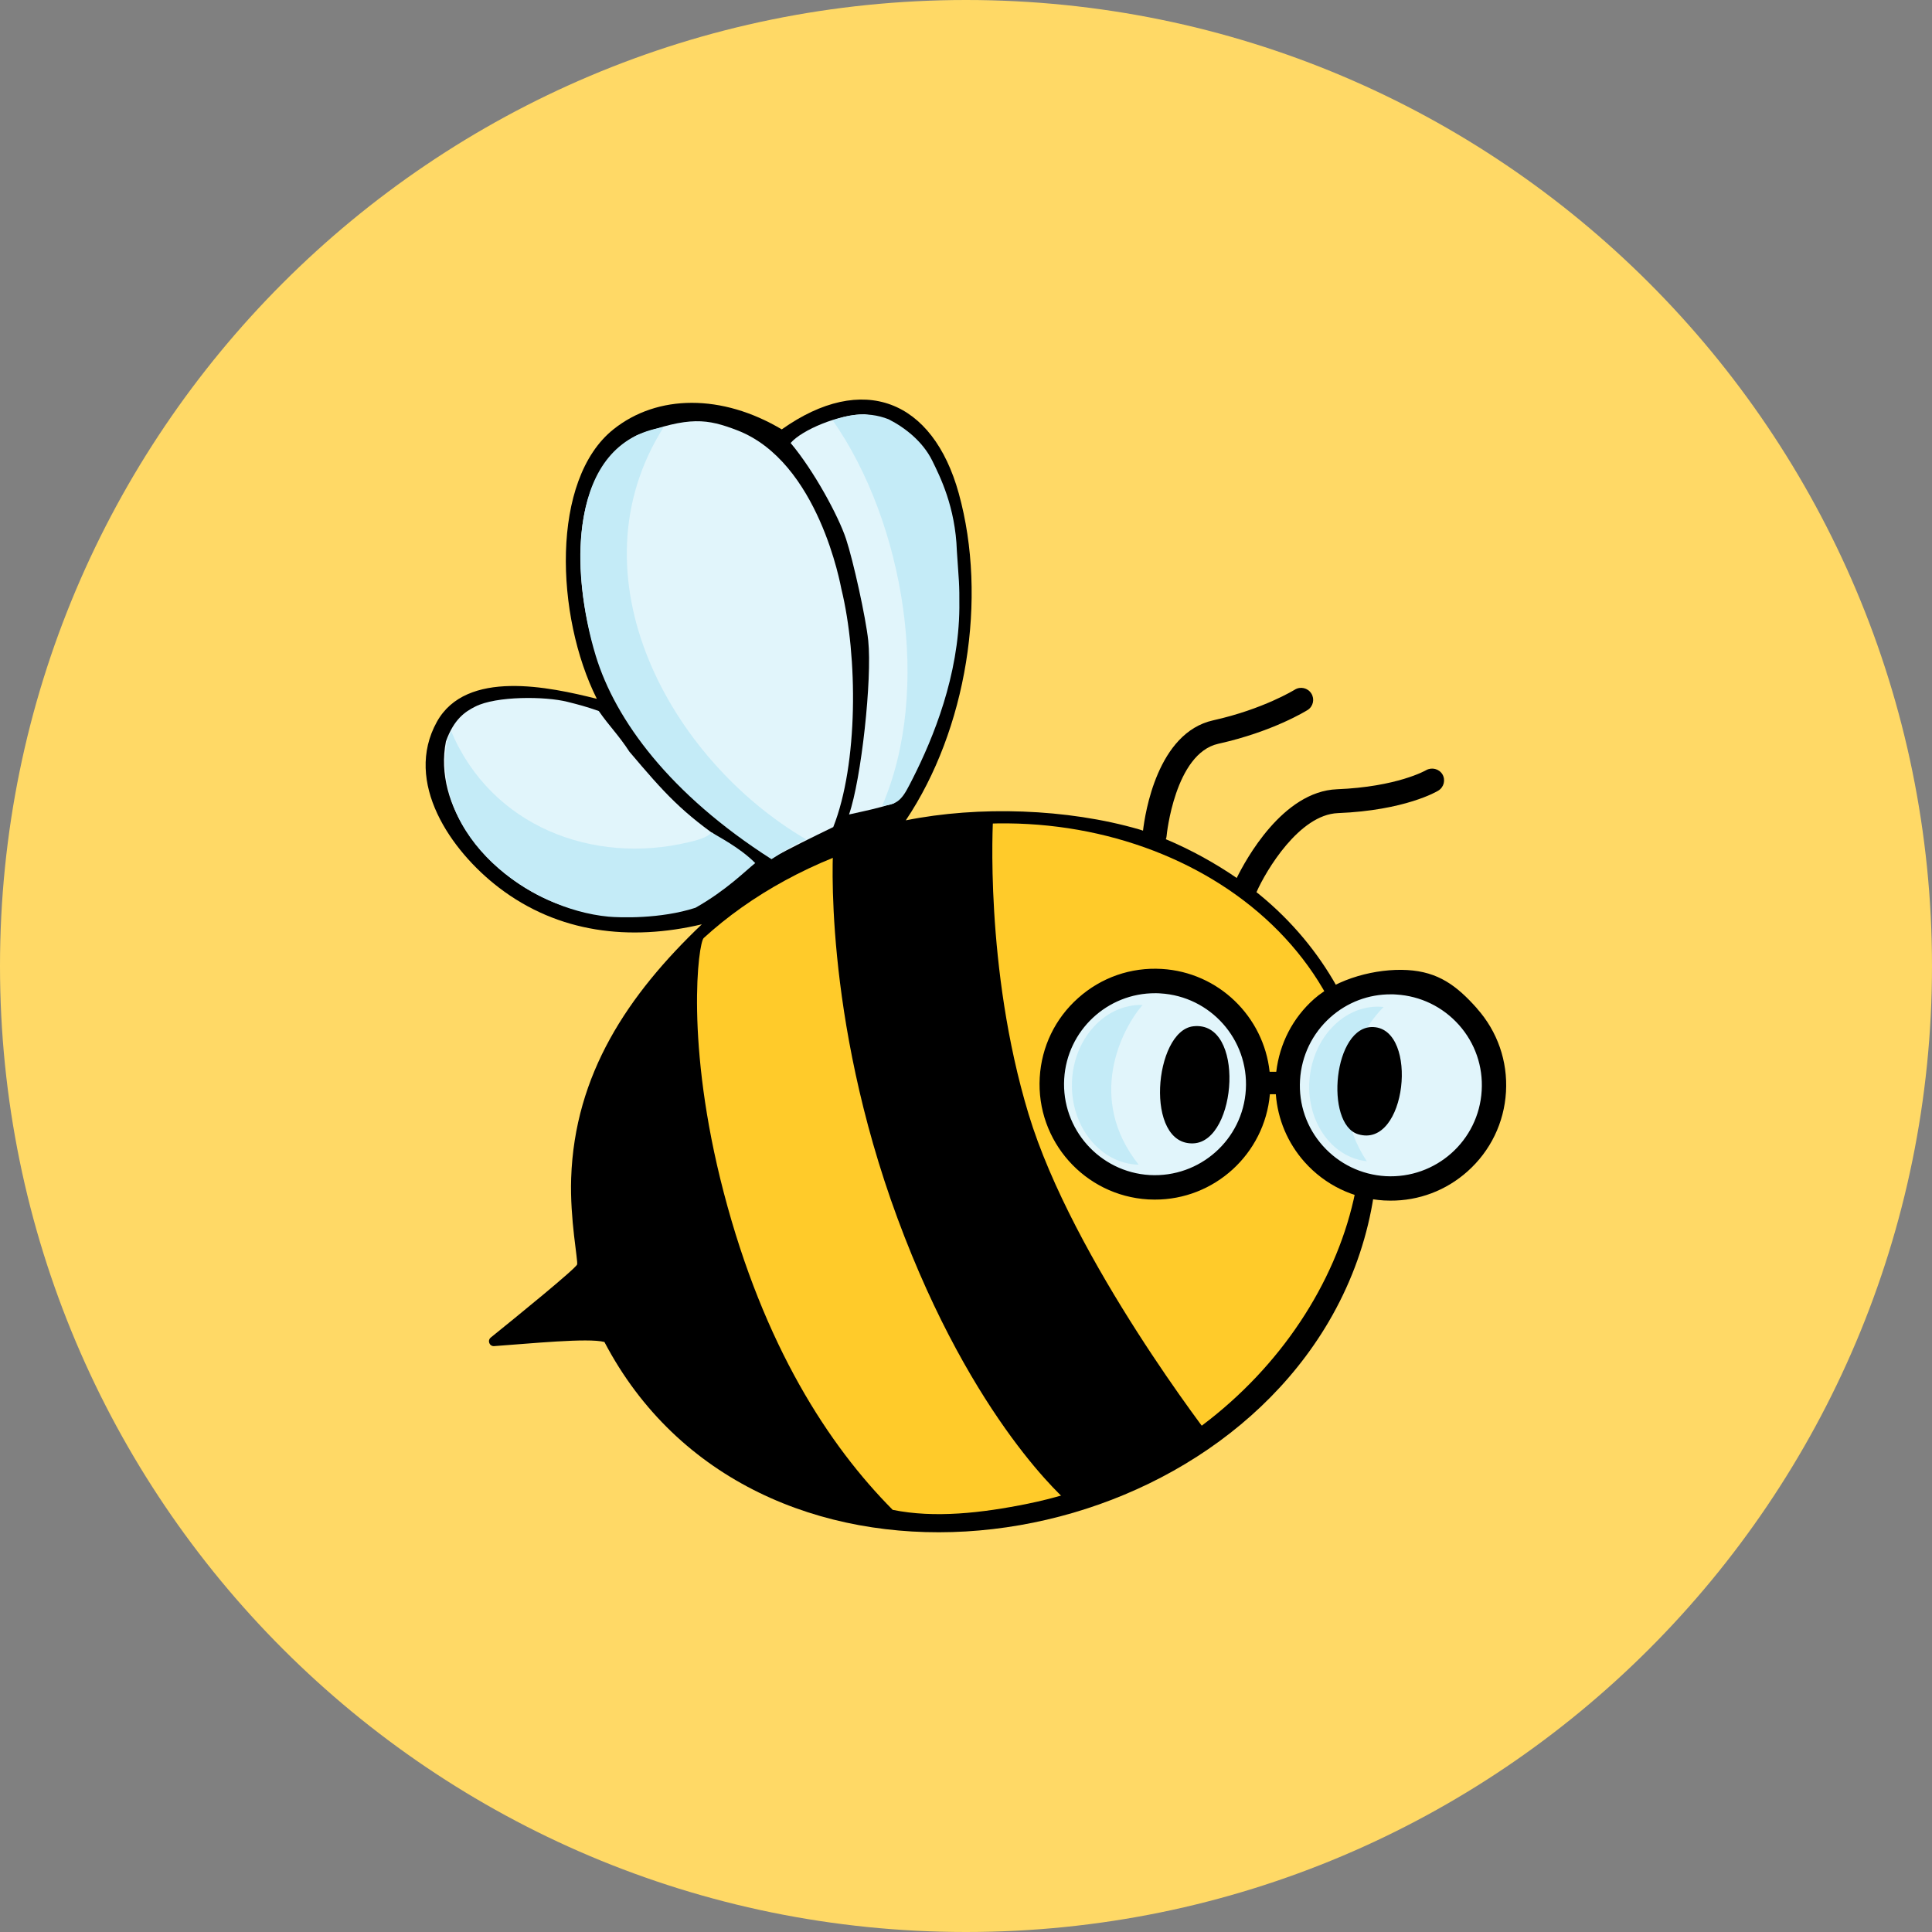
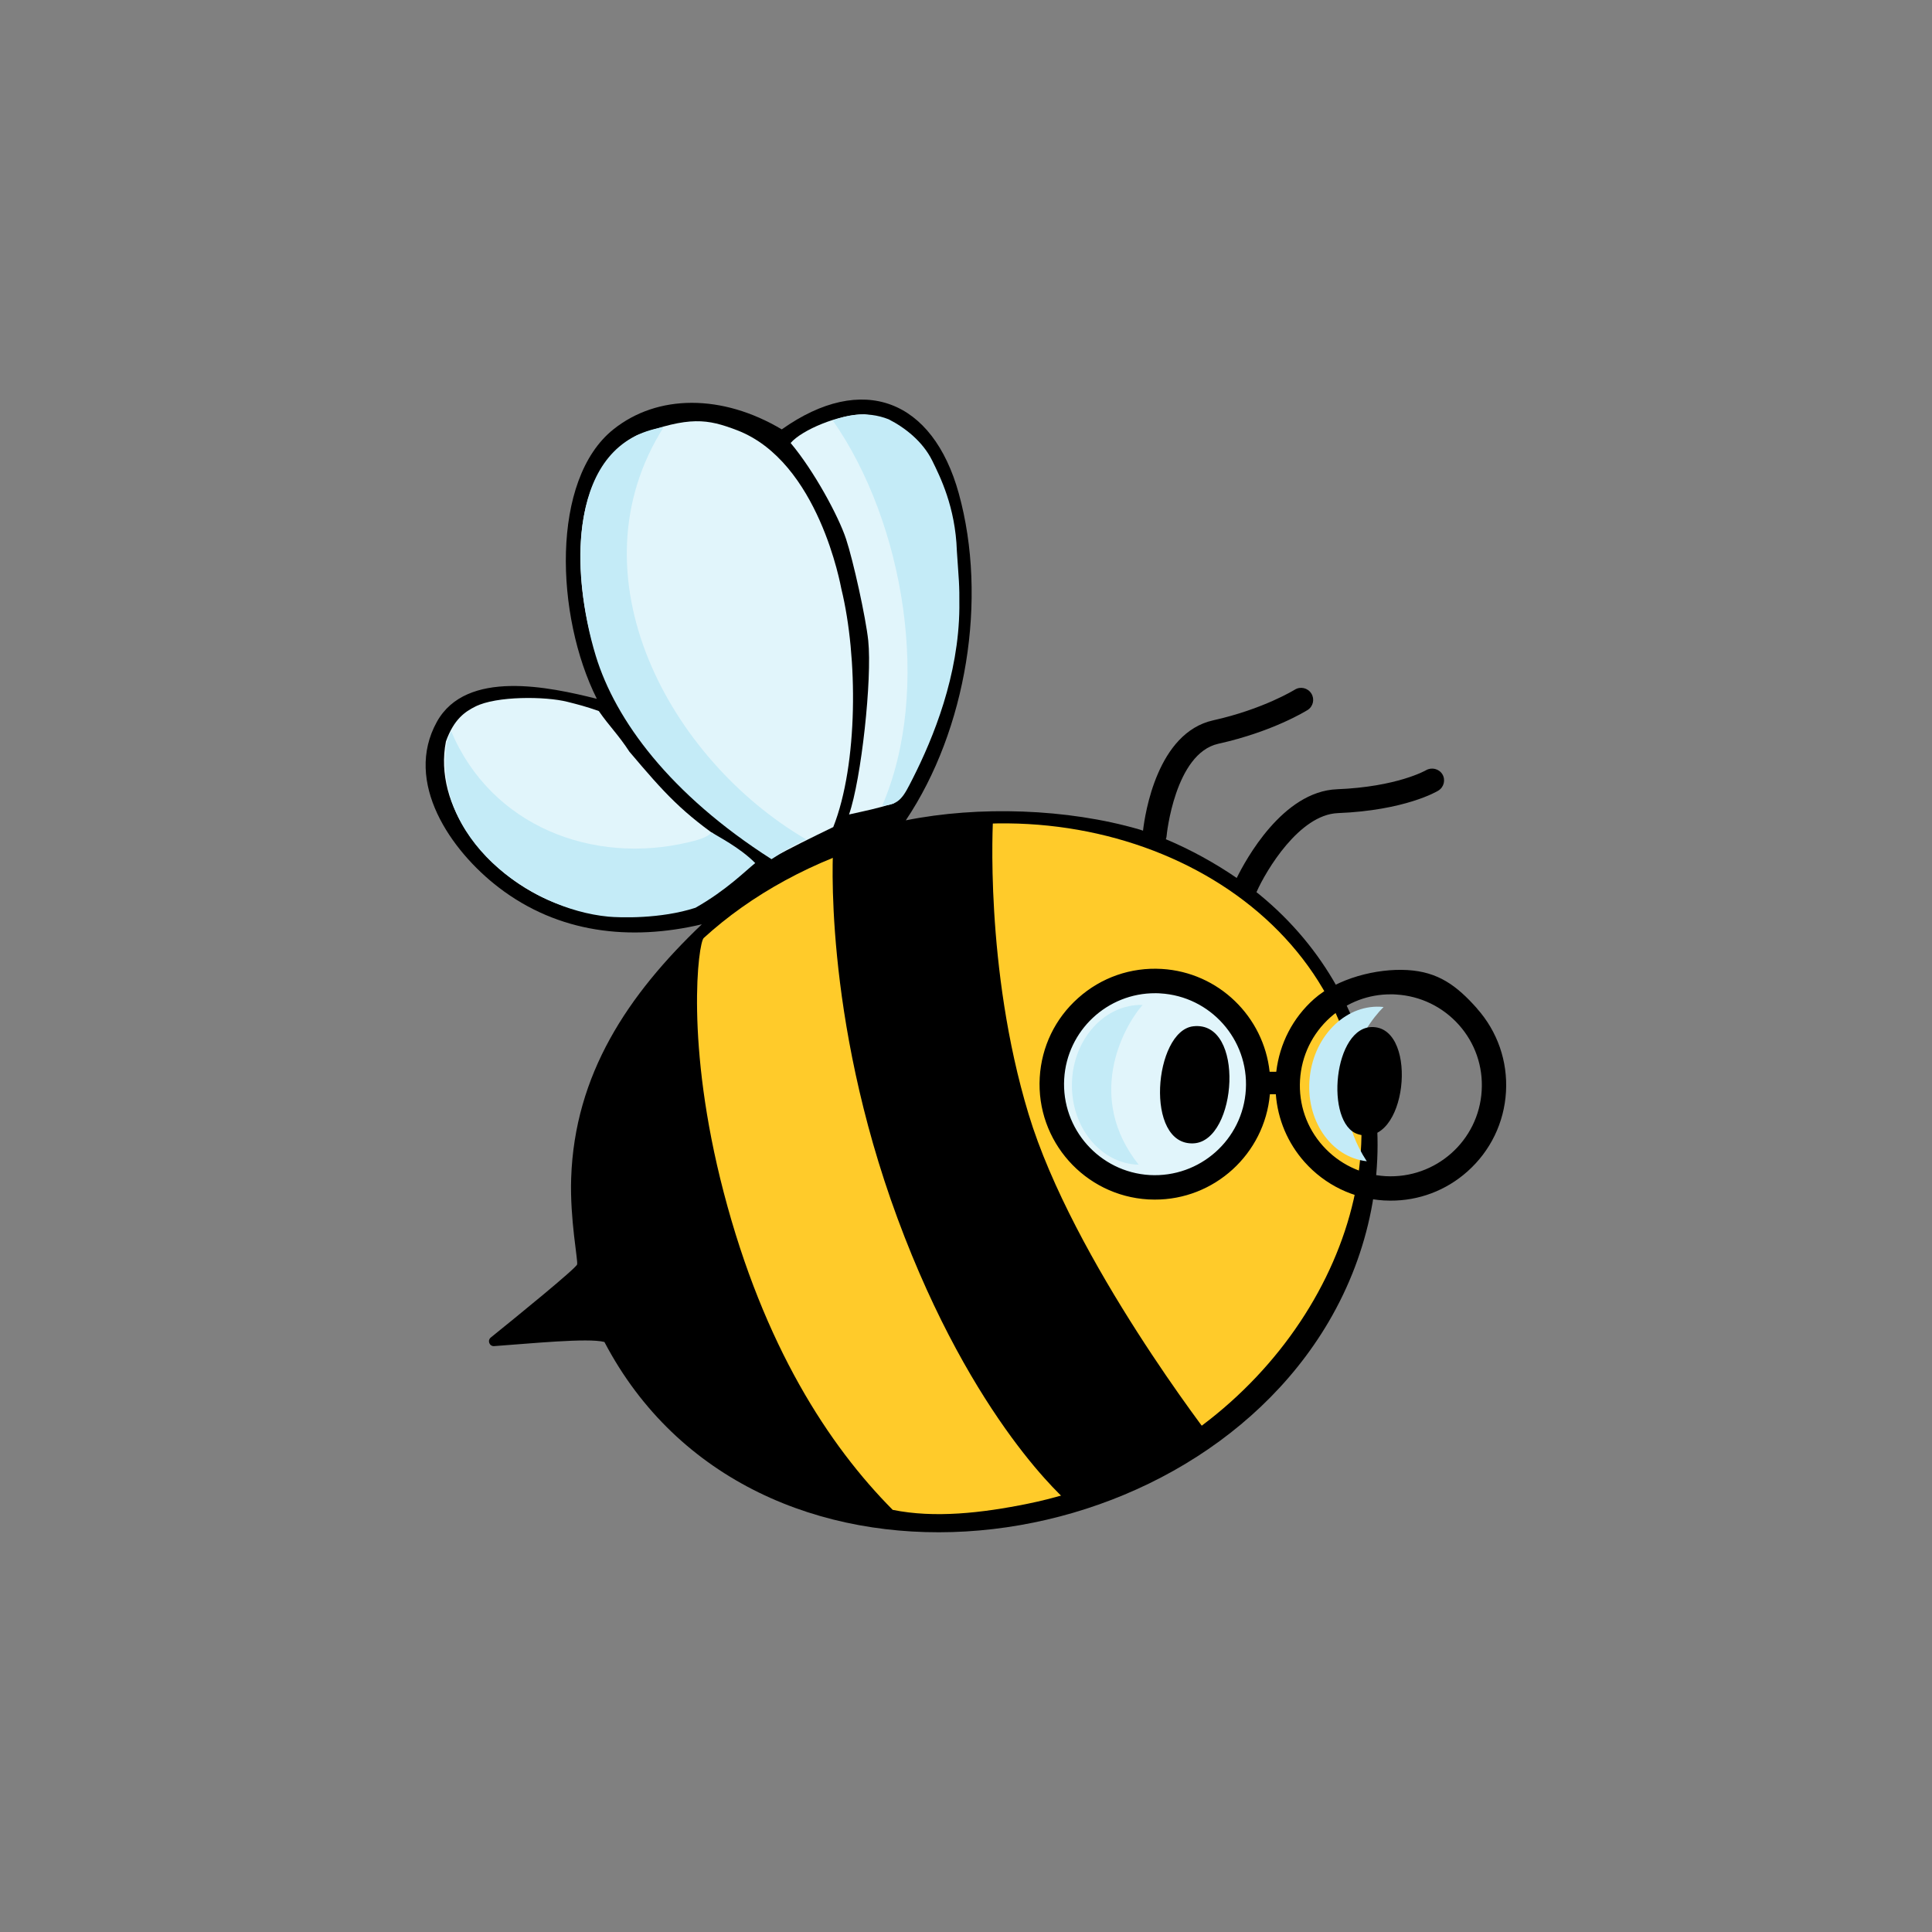
<svg xmlns="http://www.w3.org/2000/svg" id="Ebene_1" version="1.1" viewBox="0 0 224.3 224.3">
  <rect x="0" y="0" width="224.3" height="224.3" fill="#808080" stroke="none" />
  <defs>
    <style>
      .st0 {
        fill: #e1f5fb;
      }

      .st1 {
        fill: #ffcb2a;
      }

      .st2 {
        fill: #c4ebf7;
      }

      .st3 {
        fill: #ffd966;
      }
    </style>
  </defs>
-   <path id="Pfad_1694" class="st3" d="M112.15,0c61.94,0,112.15,50.21,112.15,112.15s-50.21,112.15-112.15,112.15S0,174.09,0,112.15h0C0,50.21,50.21,0,112.15,0Z" />
  <g>
    <path d="M167.47,89.91c-.4-.66-1.25-.87-1.91-.49-.03.02-3.35,1.93-10.34,2.21-6.31.25-10.61,8.21-11.64,10.3-2.47-1.7-5.36-3.3-8.23-4.5.05-.12.08-.24.09-.38,0-.1.96-9.58,6-10.7,6.35-1.41,10.2-3.82,10.37-3.92.65-.41.84-1.27.43-1.92s-1.27-.85-1.92-.44c-.04.02-3.64,2.26-9.48,3.56-6.47,1.44-7.9,10.78-8.14,12.81-.15-.05-.3-.11-.45-.15-8.35-2.42-18.64-2.75-27.09-1.05,7.06-10.53,9.53-25.74,6.15-37.96-3.01-10.87-11.14-14.1-20.55-7.43-6.92-4.12-14.42-4.1-19.55,0-7.3,5.84-6.74,21.66-1.92,31.28-5.51-1.38-15.16-3.47-18.57,2.67-3.89,7.02,1.61,14.97,7.19,19.24,6.9,5.29,15.22,6.24,23.57,4.27-8.62,8.21-14.77,17.44-15.17,29.48-.16,4.77.82,9.6.69,10.01-.16.48-7.03,6.07-10.02,8.48-.43.35-.16,1.04.39,1,4.14-.29,10.91-.98,12.8-.48,17.04,32.52,66.88,26.92,84.08-2.34,9.66-16.45,7.01-37.26-8-49.58-.11-.09-.24-.19-.38-.3,0-.01.02-.02.02-.04,1.1-2.48,4.95-8.96,9.43-9.14,7.79-.31,11.51-2.51,11.66-2.61.66-.4.87-1.25.47-1.91Z" />
    <path class="st0" d="M73.1,87.3c4.07,4.81,6.09,7.06,11.23,10.56-.14.25,2.09,1.33,2.97,2.58-1.59,1.25-5.71,4.44-6.12,4.59-4.86,1.88-11.74,1.97-17.45-.51-7.37-3.2-13.44-10.93-11.96-18.44.94-2.62,2.24-3.46,3.41-4.05,2.44-1.24,8.13-1.2,10.7-.55,1.26.32,2.11.53,3.64,1.07,1.23,1.78,2.26,2.73,3.58,4.76Z" />
    <path class="st2" d="M52.38,84.89c4.67,11.08,16.5,15.53,27.57,12.89.71-.17,2.29-.54,2.64-1.16.71.48,3.27,1.74,5.09,3.58-1.12.89-3.35,3.16-6.94,5.19-4.06,1.32-8.82,1.15-10.11,1.03-9.28-.88-20.44-9.14-18.76-20.14.16-.67.49-1.36.52-1.38Z" />
    <path class="st0" d="M97.68,68.37c1.93,7.9,1.95,20.34-.94,27.65-2.38,1.15-5.28,2.58-7.01,3.56-8.7-4.79-18.6-15.4-21.22-26.05-2.11-8.55-1.8-19.25,5.49-23.02,6.06-2.21,8.11-1.88,11.55-.57,9.52,3.63,12.07,18.19,12.13,18.43Z" />
    <path class="st2" d="M93.58,97.46c-1.97.9-2.46,1.31-4.01,2.29-11.8-7.54-18.12-16.14-20.4-23.6-2.95-9.67-3.36-24.83,7.87-26.55-10.91,17.26.72,38.59,16.55,47.85Z" />
    <path class="st0" d="M110.5,76.15c-1.08,6.39-3.03,10.23-3.1,10.49-.11.43-3.39,6.71-3.68,6.64-2.01.61-2.96.79-5.15,1.28,1.43-4.1,2.69-15.73,2.23-20.19-.28-2.66-1.74-9.28-2.58-11.81-.88-2.65-3.71-7.89-6.43-11.13,1.3-1.51,5.59-3.33,8.58-3.33,6.62.95,8.92,6.94,9.8,12.27,1.02,6.21,1.05,8.68.32,15.79Z" />
-     <path class="st2" d="M103.19,48.69c1.89.96,3.95,2.58,5.04,4.79.88,1.8,2.69,5.34,2.86,10.49.23,3.54.31,3.66.29,6.6-.07,7.86-3.01,15.07-5.41,19.81-1.07,2.1-1.5,3.07-3.55,3.16,5.81-13.44,2.55-32.87-5.73-44.72,1.42-.54,3.79-1.21,6.51-.13Z" />
+     <path class="st2" d="M103.19,48.69c1.89.96,3.95,2.58,5.04,4.79.88,1.8,2.69,5.34,2.86,10.49.23,3.54.31,3.66.29,6.6-.07,7.86-3.01,15.07-5.41,19.81-1.07,2.1-1.5,3.07-3.55,3.16,5.81-13.44,2.55-32.87-5.73-44.72,1.42-.54,3.79-1.21,6.51-.13" />
    <path class="st1" d="M157.92,128.28c1.85,19.23-13.98,41.29-38.61,46.3-5.31,1.08-10.81,1.7-15.67.71-7.39-7.44-14.96-19.01-19.62-36.86-4.51-17.27-2.95-28.95-2.32-29.53,5.48-5.01,12.7-9.02,21.09-11.4,25.22-7.15,52.79,6.37,55.14,30.77Z" />
    <path d="M96.73,98.4s2.73-1.33,9.19-2.46c6.55-1.14,9.37-.89,9.37-.89,0,0-1.03,17.27,4.12,34.28,5.15,17.01,21.39,37.89,21.39,37.89,0,0-1.76,2.17-7.73,4.64s-9.02,2.58-9.02,2.58c0,0-11.08-9.28-19.85-32.99-8.76-23.71-7.47-43.04-7.47-43.04Z" />
    <circle class="st0" cx="133.81" cy="125.96" r="11.8" />
-     <circle class="st0" cx="161.56" cy="126.09" r="11.8" />
    <path d="M171.49,117.09c-2.38-2.68-4.52-4.26-8.1-4.47-3.59-.21-8.15.98-10.83,3.36-2.48,2.2-4,5.18-4.39,8.45h-.77c-.69-6.39-5.91-11.55-12.53-11.94-3.58-.21-7.02.99-9.69,3.37-2.68,2.38-4.26,5.66-4.47,9.23-.43,7.38,5.22,13.73,12.6,14.16.24.01.49.02.73.02,6.93.03,12.78-5.29,13.39-12.23h.69c.22,2.91,1.37,5.65,3.33,7.86,2.38,2.67,5.66,4.26,9.23,4.47.25.01.49.02.73.02,3.31.02,6.47-1.17,8.96-3.39,2.67-2.38,4.26-5.66,4.47-9.23.21-3.57-.99-7.02-3.37-9.69ZM144.64,126.49c-.34,5.82-5.34,10.25-11.16,9.93-5.82-.34-10.27-5.35-9.93-11.16.33-5.63,5.02-9.98,10.59-9.95.19,0,.38,0,.57.02,5.82.34,10.27,5.35,9.93,11.16ZM172.02,126.62c-.34,5.82-5.33,10.25-11.16,9.93-2.82-.17-5.4-1.42-7.28-3.52s-2.82-4.82-2.65-7.64c.17-2.82,1.42-5.4,3.52-7.28,1.96-1.75,4.45-2.69,7.06-2.67.19,0,.39,0,.58.02,2.82.17,5.4,1.42,7.28,3.52,1.88,2.11,2.82,4.82,2.65,7.64Z" />
    <path class="st2" d="M132.2,135.22c-4.41-.11-7.88-4.35-7.75-9.47.12-5.12,3.8-9.19,8.2-9.08-2.43,2.81-6.57,10.85-.45,18.55Z" />
    <path class="st2" d="M158.69,134.82c-4.2-.46-7.17-4.83-6.63-9.78s4.38-8.58,8.57-8.13c-2.55,2.52-7.16,9.97-1.95,17.91Z" />
    <path d="M138.53,119.15c6.07-.7,5.11,13.32.05,13.59-5.76.3-4.61-13.06-.05-13.59Z" />
    <path d="M159.46,119.24c5.28.27,3.85,14.17-1.79,12.44-3.9-1.19-2.88-12.68,1.79-12.44Z" />
  </g>
</svg>